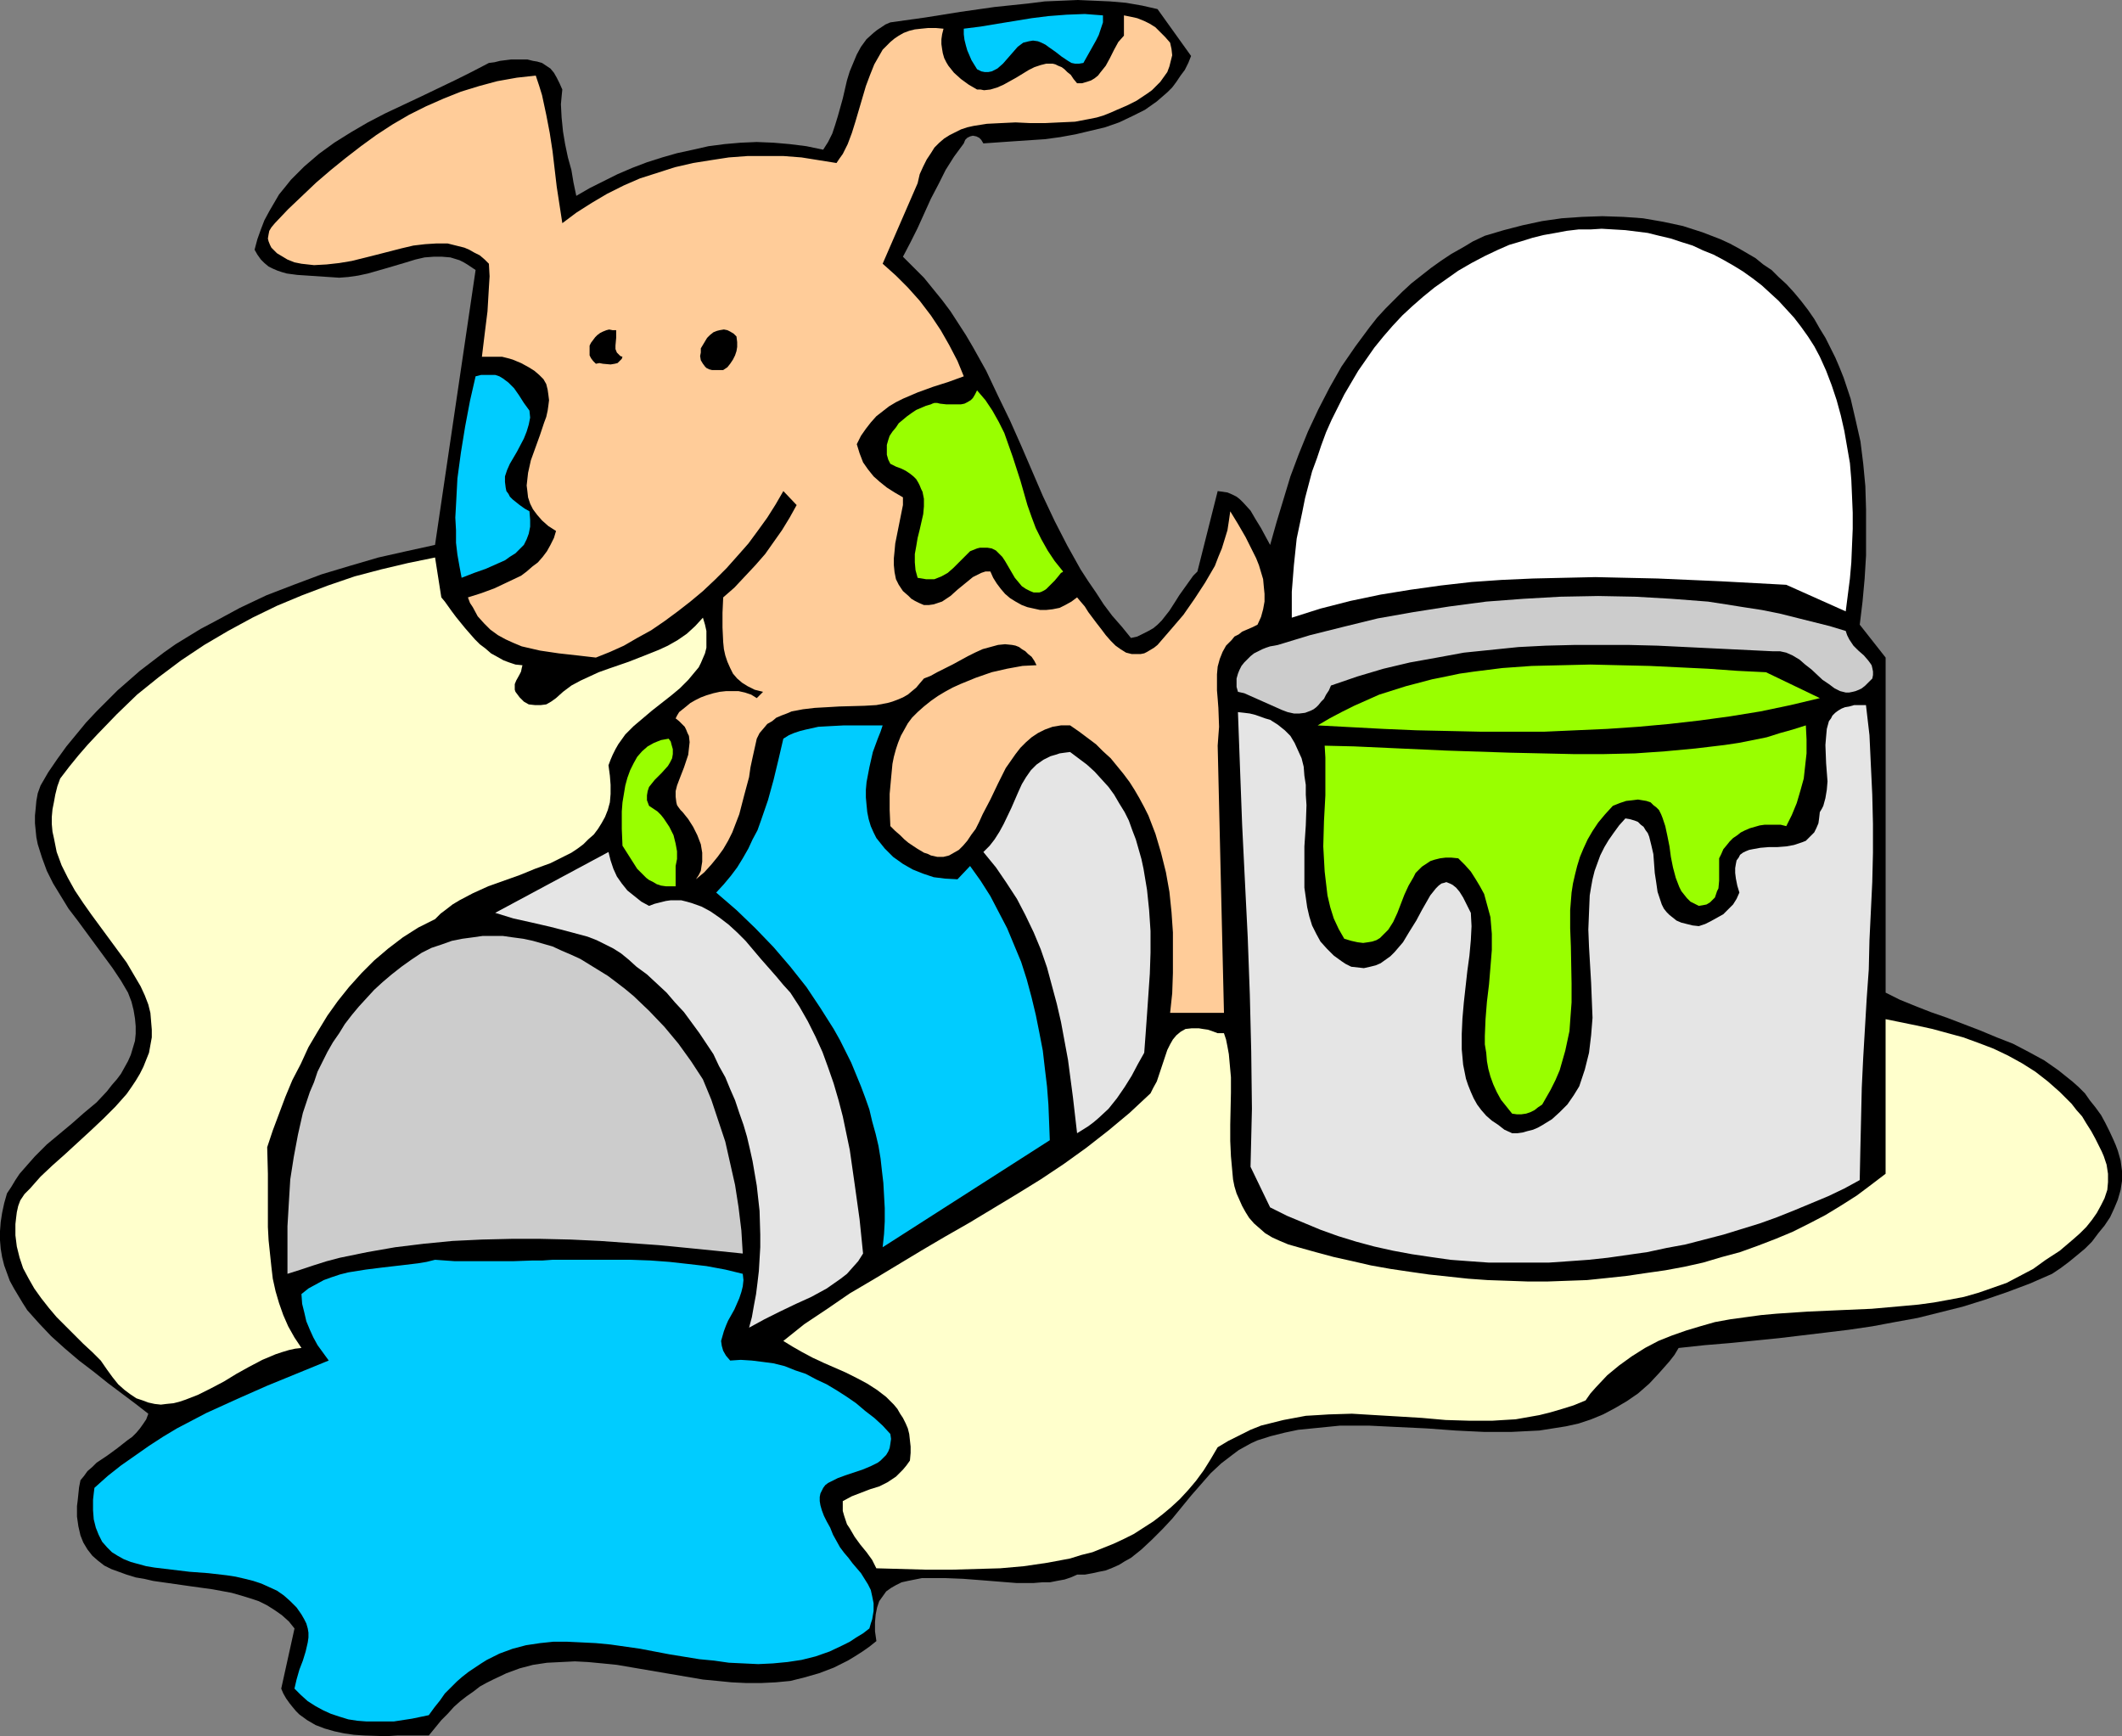
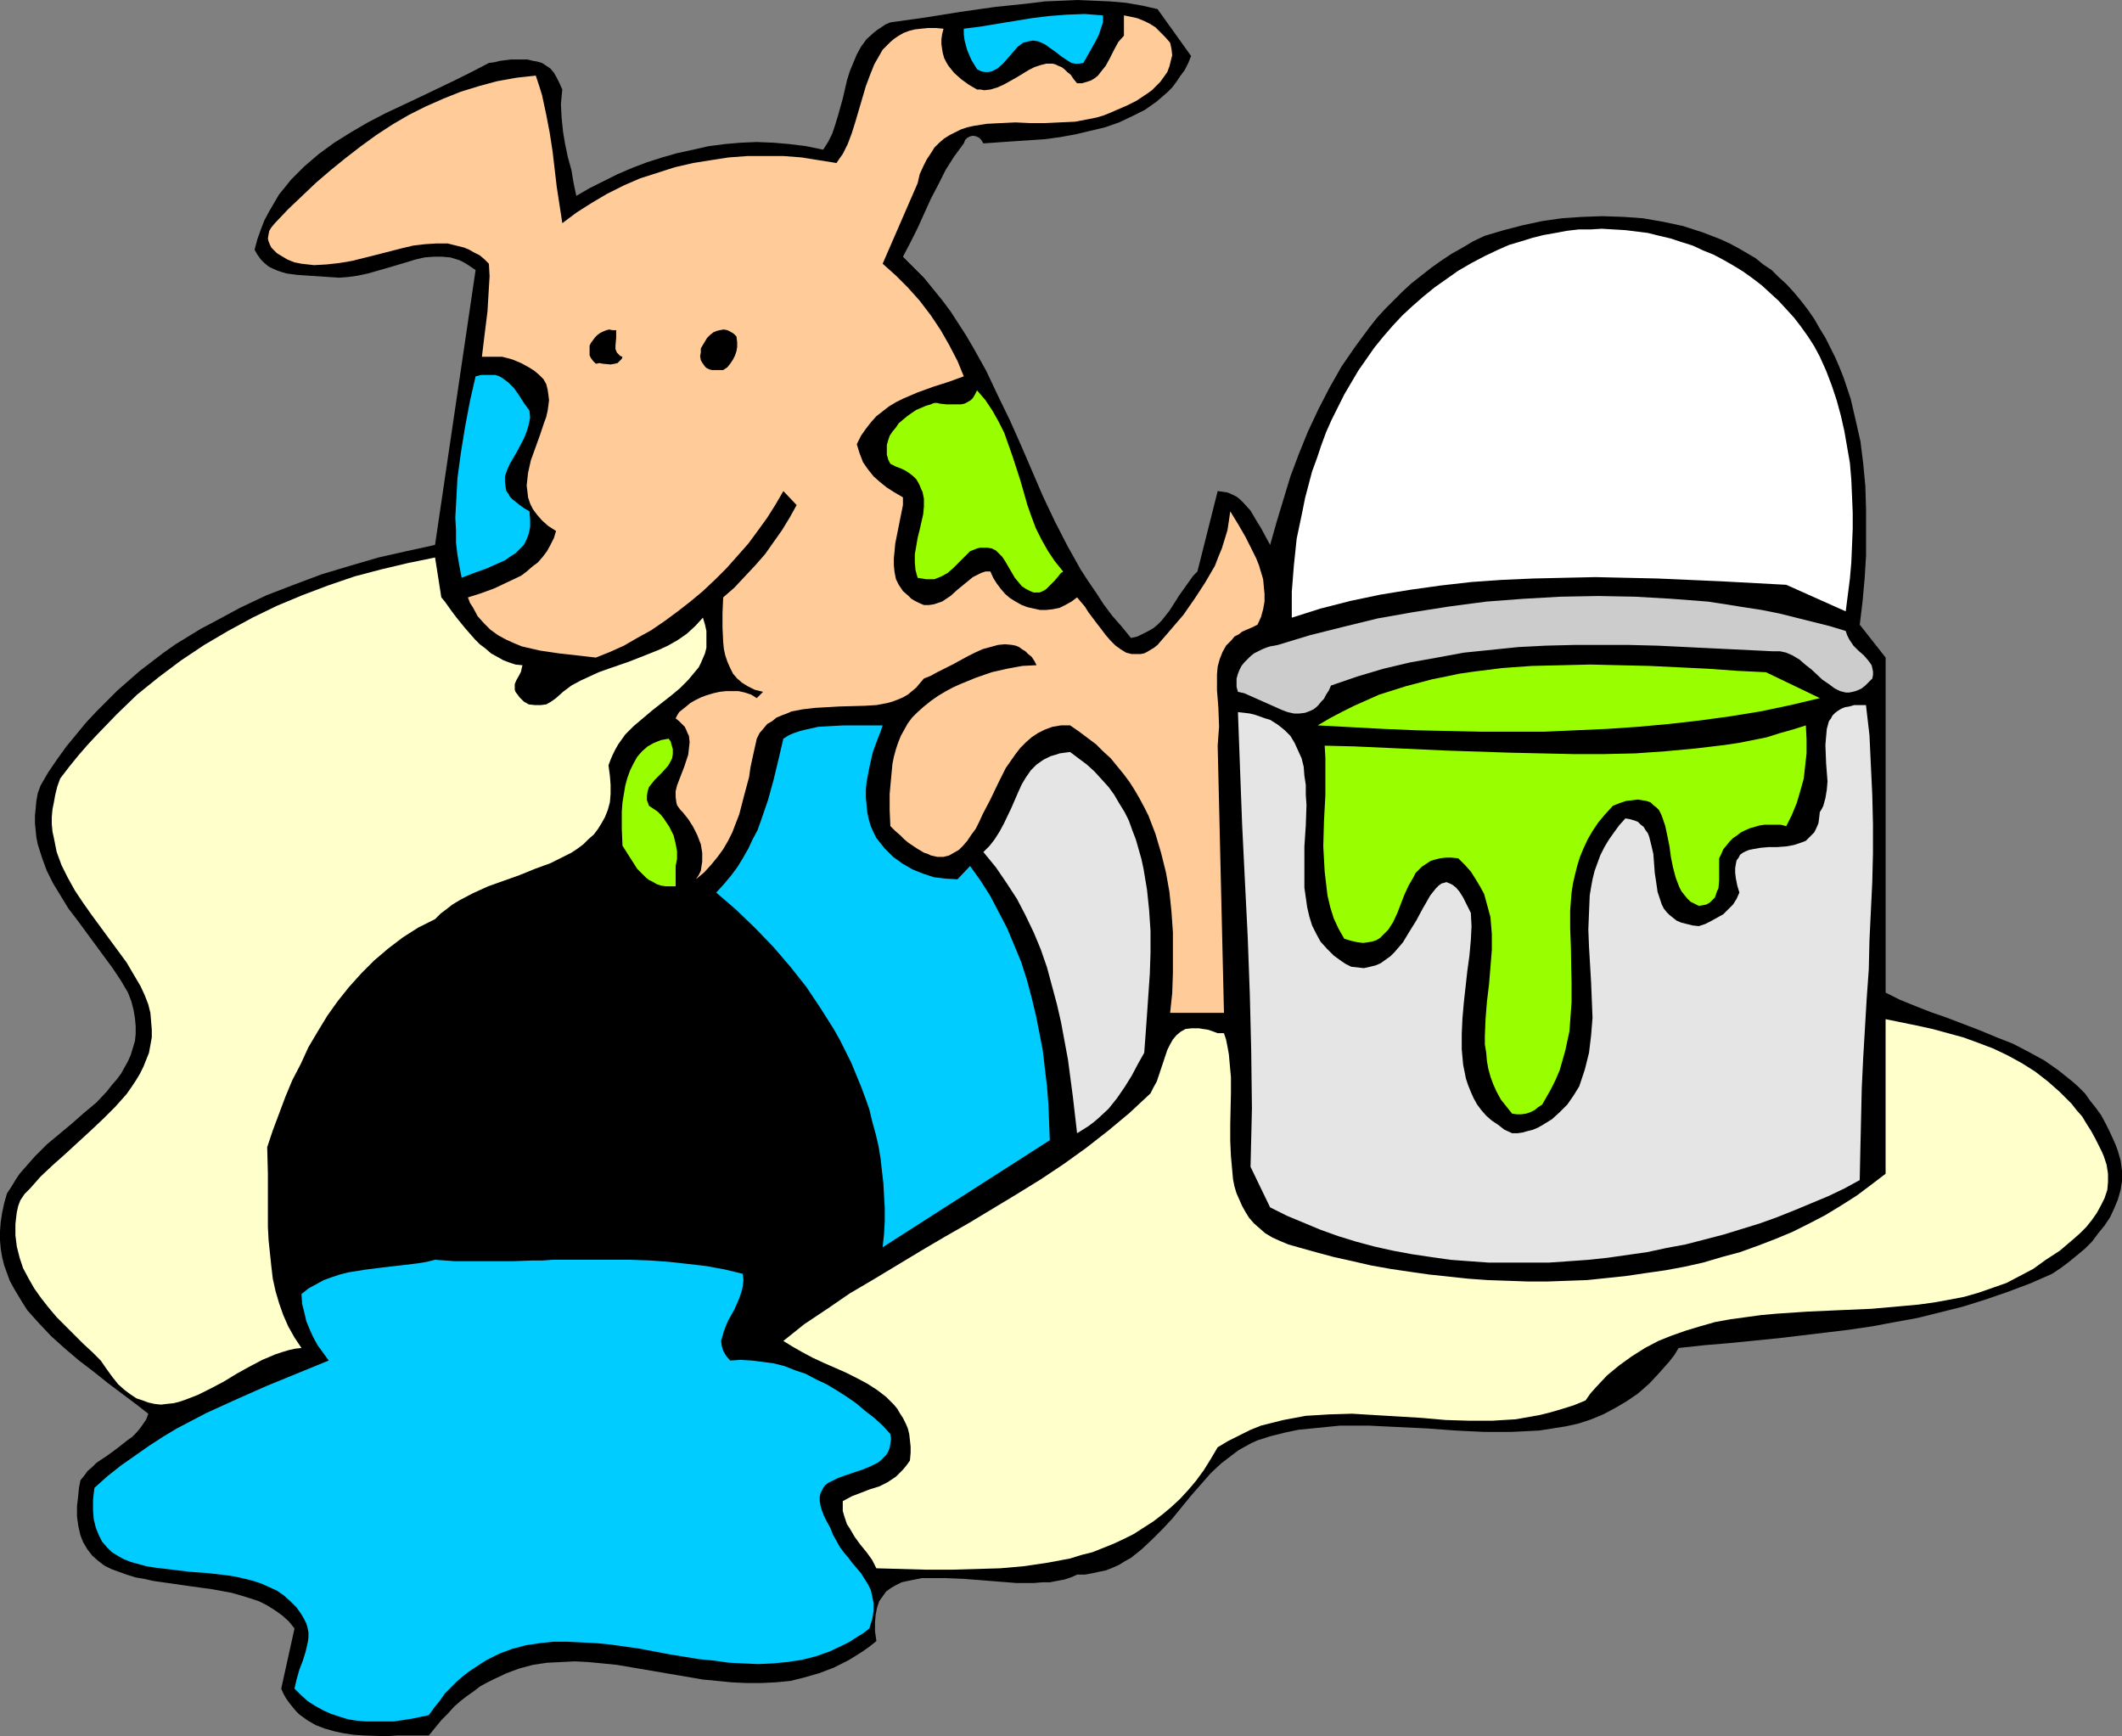
<svg xmlns="http://www.w3.org/2000/svg" xmlns:ns1="http://sodipodi.sourceforge.net/DTD/sodipodi-0.dtd" xmlns:ns2="http://www.inkscape.org/namespaces/inkscape" version="1.0" width="129.724mm" height="106.127mm" id="svg20" ns1:docname="Dog Spilling Paint.wmf">
  <rect width="100%" height="100%" fill="#808080" stroke="none" />
  <ns1:namedview id="namedview20" pagecolor="#ffffff" bordercolor="#000000" borderopacity="0.25" ns2:showpageshadow="2" ns2:pageopacity="0.0" ns2:pagecheckerboard="0" ns2:deskcolor="#d1d1d1" ns2:document-units="mm" />
  <defs id="defs1">
    <pattern id="WMFhbasepattern" patternUnits="userSpaceOnUse" width="6" height="6" x="0" y="0" />
  </defs>
  <path style="fill:#000000;fill-opacity:1;fill-rule:evenodd;stroke:none" d="m 275.204,12.929 -0.646,1.616 -0.808,1.616 -0.97,1.293 -0.97,1.454 -0.97,1.293 -1.131,1.131 -2.424,2.101 -2.747,1.939 -2.909,1.454 -3.07,1.454 -3.232,1.131 -3.394,0.808 -3.394,0.808 -3.555,0.646 -3.555,0.485 -7.272,0.485 -6.949,0.485 -0.485,-0.808 -0.485,-0.485 -0.646,-0.323 -0.808,-0.162 -0.646,0.162 -0.646,0.323 -0.485,0.485 -0.323,0.808 -2.262,3.071 -1.939,3.071 -1.616,3.232 -1.778,3.394 -3.07,6.787 -1.616,3.232 -1.778,3.394 2.424,2.424 2.424,2.424 2.101,2.586 2.101,2.586 1.939,2.586 1.778,2.747 1.778,2.747 1.616,2.747 3.07,5.495 2.747,5.818 2.747,5.656 2.586,5.818 5.01,11.636 2.747,5.818 2.909,5.656 3.07,5.495 1.778,2.747 1.778,2.586 1.778,2.747 1.939,2.586 2.262,2.586 2.101,2.586 1.454,-0.323 1.293,-0.646 1.293,-0.646 1.131,-0.646 0.97,-0.808 0.97,-0.97 1.778,-2.263 1.454,-2.263 0.808,-1.293 0.808,-1.131 1.616,-2.263 0.808,-1.131 0.97,-0.97 4.686,-18.585 1.131,0.162 1.131,0.162 1.131,0.485 0.97,0.485 0.808,0.646 0.808,0.808 1.616,1.778 1.131,1.939 1.293,2.101 1.131,2.101 0.97,1.778 1.454,-5.171 1.616,-5.333 1.616,-5.333 1.939,-5.171 2.101,-5.171 2.424,-5.171 2.586,-5.01 2.747,-4.848 3.232,-4.687 3.232,-4.363 1.778,-2.263 1.939,-2.101 1.939,-1.939 1.939,-1.939 2.101,-1.939 2.262,-1.778 2.262,-1.778 2.262,-1.616 2.424,-1.616 2.586,-1.454 2.424,-1.454 2.747,-1.293 4.363,-1.293 4.363,-1.131 4.525,-0.97 4.525,-0.646 4.686,-0.323 4.686,-0.162 4.848,0.162 4.525,0.323 4.686,0.808 4.525,0.97 4.525,1.454 2.101,0.808 2.101,0.808 2.101,0.97 2.101,1.131 1.939,1.131 1.939,1.131 1.778,1.454 1.939,1.293 1.616,1.616 1.778,1.616 1.778,1.939 1.616,1.939 1.616,2.101 1.454,2.101 1.293,2.263 1.293,2.101 1.131,2.263 1.131,2.262 0.97,2.263 0.97,2.424 1.616,4.848 1.131,4.848 1.131,5.01 0.646,5.171 0.485,5.171 0.162,5.333 v 5.333 5.333 l -0.323,5.333 -0.485,5.333 -0.646,5.333 5.979,7.596 v 77.41 l 3.232,1.616 3.555,1.454 3.717,1.454 3.717,1.293 7.595,2.909 3.878,1.616 3.717,1.454 3.717,1.939 3.555,1.939 3.232,2.263 1.616,1.293 1.616,1.293 1.454,1.293 1.454,1.454 1.131,1.616 1.293,1.616 1.293,1.778 0.97,1.778 0.97,1.939 0.97,2.101 0.485,1.131 0.485,1.293 0.646,2.263 0.323,2.424 v 2.263 l -0.323,2.101 -0.646,2.262 -0.808,1.939 -0.97,2.101 -1.293,1.939 -1.454,1.778 -1.454,1.939 -1.616,1.616 -1.939,1.616 -1.778,1.454 -1.939,1.454 -1.939,1.293 -5.171,2.263 -5.171,1.939 -5.171,1.778 -5.171,1.616 -5.171,1.293 -5.171,1.293 -5.333,0.97 -5.171,0.97 -5.494,0.808 -5.333,0.646 -10.827,1.293 -11.312,1.131 -5.818,0.485 -5.979,0.646 -0.97,1.616 -1.131,1.454 -2.424,2.747 -2.262,2.424 -2.586,2.263 -2.586,1.778 -2.747,1.616 -2.747,1.454 -2.747,1.131 -2.909,0.97 -2.909,0.646 -3.07,0.485 -3.07,0.485 -3.232,0.162 -3.232,0.162 h -6.302 l -3.394,-0.162 -3.232,-0.162 -6.626,-0.485 -6.787,-0.323 -6.626,-0.323 h -3.232 -3.394 l -3.232,0.323 -3.232,0.323 -3.232,0.323 -3.07,0.646 -3.232,0.808 -3.07,0.97 -1.454,0.646 -1.454,0.808 -1.454,0.808 -1.293,0.97 -2.747,2.101 -2.424,2.262 -2.262,2.586 -2.262,2.586 -4.363,5.333 -2.262,2.424 -2.424,2.424 -2.424,2.263 -2.424,1.939 -1.454,0.808 -1.293,0.808 -1.454,0.646 -1.616,0.646 -1.616,0.323 -1.454,0.323 -1.778,0.323 h -1.778 l -1.454,0.646 -1.454,0.485 -1.778,0.323 -1.616,0.323 h -1.778 l -1.939,0.162 h -4.04 l -4.04,-0.323 -4.04,-0.323 -4.202,-0.323 -4.04,-0.162 h -3.717 -1.778 l -1.616,0.323 -1.616,0.323 -1.454,0.323 -1.293,0.646 -1.131,0.646 -1.131,0.808 -0.808,1.131 -0.808,1.131 -0.485,1.454 -0.323,1.616 -0.162,1.778 v 2.101 l 0.323,2.263 -1.616,1.293 -1.616,1.131 -1.778,1.131 -1.616,0.97 -3.232,1.616 -3.394,1.293 -3.394,0.97 -3.232,0.808 -3.394,0.323 -3.394,0.162 h -3.394 l -3.394,-0.162 -3.232,-0.323 -3.394,-0.323 -6.626,-1.131 -6.626,-1.131 -6.626,-1.131 -3.232,-0.323 -3.394,-0.323 -3.07,-0.162 -3.232,0.162 -3.232,0.162 -3.232,0.485 -3.07,0.808 -3.07,1.131 -3.07,1.454 -1.616,0.808 -1.454,0.808 -1.454,1.131 -1.616,1.131 -1.454,1.131 -1.454,1.293 -1.454,1.616 -1.454,1.454 -1.454,1.778 -1.454,1.778 h -4.848 -2.424 l -2.586,0.162 -5.01,-0.162 -2.424,-0.162 -2.262,-0.323 -2.262,-0.485 -2.262,-0.646 -2.101,-0.808 -1.939,-1.131 -1.778,-1.293 -0.808,-0.808 -0.808,-0.97 -0.646,-0.808 -0.808,-1.131 -0.646,-1.131 -0.485,-1.131 3.07,-13.898 -1.293,-1.616 -1.616,-1.454 -1.616,-1.131 -1.778,-1.131 -1.939,-0.97 -1.939,-0.646 -2.101,-0.646 -2.262,-0.646 -4.363,-0.808 -4.686,-0.646 -4.525,-0.646 -4.525,-0.646 -2.101,-0.485 -1.939,-0.323 -2.101,-0.646 -1.778,-0.646 -1.778,-0.646 -1.616,-0.808 -1.454,-1.131 -1.293,-1.131 -1.131,-1.454 -0.97,-1.616 -0.646,-1.616 -0.485,-2.101 -0.323,-2.263 v -2.424 l 0.162,-1.293 0.323,-3.071 0.323,-1.616 0.808,-0.97 0.808,-1.131 1.131,-0.97 0.97,-0.97 2.424,-1.616 2.424,-1.778 2.262,-1.778 1.131,-0.808 0.97,-0.97 0.808,-0.97 0.808,-1.131 0.646,-0.97 0.485,-1.293 -2.909,-2.263 -3.232,-2.424 -3.232,-2.424 -3.232,-2.586 -3.394,-2.586 -3.232,-2.747 -3.232,-2.909 L 9.05,305.761 6.302,302.69 5.171,300.912 4.202,299.296 3.232,297.68 2.262,295.903 1.616,294.125 0.97,292.347 0.485,290.408 0.162,288.469 0,286.529 v -2.101 l 0.162,-2.101 0.323,-2.101 0.485,-2.263 0.646,-2.263 0.97,-1.454 0.97,-1.616 0.97,-1.454 1.131,-1.293 2.424,-2.747 2.747,-2.747 5.818,-4.848 2.747,-2.424 2.909,-2.424 2.424,-2.586 1.131,-1.454 1.131,-1.293 0.97,-1.293 0.808,-1.454 0.808,-1.454 0.646,-1.454 0.485,-1.616 0.485,-1.616 0.162,-1.616 v -1.778 l -0.162,-1.778 -0.323,-1.939 -0.485,-1.939 -0.808,-2.101 -1.616,-2.747 -1.939,-2.909 -4.04,-5.495 -4.04,-5.495 -2.101,-2.747 -1.778,-2.909 -1.778,-2.909 -1.454,-2.909 -1.131,-3.071 -0.97,-3.071 -0.323,-1.616 -0.162,-1.616 -0.162,-1.616 v -1.778 l 0.162,-1.616 0.162,-1.778 0.323,-1.778 0.646,-1.778 1.778,-3.071 2.101,-3.071 2.101,-2.909 2.262,-2.747 2.262,-2.747 2.424,-2.586 2.424,-2.424 2.424,-2.424 2.586,-2.263 2.586,-2.263 2.747,-2.101 2.747,-2.101 2.747,-1.939 2.909,-1.778 2.909,-1.778 3.07,-1.616 5.979,-3.232 6.141,-2.909 6.302,-2.424 6.464,-2.424 6.464,-1.939 6.626,-1.939 6.464,-1.454 6.626,-1.454 9.373,-63.512 -0.97,-0.646 -0.97,-0.646 -0.808,-0.485 -0.97,-0.485 -2.101,-0.646 -1.939,-0.162 h -1.939 l -2.101,0.162 -2.101,0.485 -2.101,0.646 -4.363,1.293 -4.525,1.293 -2.262,0.485 -2.262,0.323 -2.101,0.162 -2.424,-0.162 -2.424,-0.162 -4.848,-0.323 -2.424,-0.323 -1.131,-0.323 -0.97,-0.323 -1.131,-0.485 -0.97,-0.485 -0.97,-0.808 -0.808,-0.808 -0.808,-1.131 -0.646,-1.131 0.646,-2.424 0.808,-2.263 0.808,-2.101 1.131,-2.101 1.131,-1.939 1.131,-1.939 1.454,-1.778 1.293,-1.616 1.616,-1.616 1.454,-1.454 3.394,-2.909 3.555,-2.586 3.878,-2.424 3.878,-2.263 4.04,-2.101 8.242,-3.879 4.04,-1.939 4.04,-1.939 3.878,-1.939 3.717,-1.939 1.293,-0.162 1.293,-0.323 2.586,-0.323 h 2.586 1.131 l 1.293,0.323 0.97,0.162 1.131,0.323 0.97,0.646 0.97,0.646 0.808,0.97 0.646,1.131 0.646,1.293 0.646,1.454 -0.162,1.616 -0.162,1.778 0.162,3.071 0.323,3.232 0.485,2.909 0.646,3.071 0.808,2.909 0.485,2.909 0.646,3.071 3.07,-1.778 3.232,-1.616 3.232,-1.616 3.394,-1.454 3.394,-1.293 3.555,-1.131 3.394,-0.97 3.717,-0.808 3.555,-0.808 3.717,-0.485 3.717,-0.323 3.717,-0.162 3.878,0.162 3.717,0.323 3.878,0.485 3.878,0.808 1.131,-1.778 0.97,-1.939 0.646,-1.939 0.646,-2.101 1.131,-4.04 0.97,-4.202 0.646,-2.101 0.808,-1.939 0.808,-1.939 0.97,-1.778 1.293,-1.778 1.616,-1.454 0.808,-0.646 0.97,-0.646 0.97,-0.646 1.131,-0.485 8.08,-1.131 8.08,-1.293 7.918,-1.131 7.757,-0.808 3.878,-0.485 3.878,-0.162 L 249.025,0 l 3.717,0.162 3.717,0.162 3.717,0.323 3.717,0.646 3.555,0.808 z" id="path1" />
  <path style="fill:#00ccff;fill-opacity:1;fill-rule:evenodd;stroke:none" d="m 254.843,3.555 v 1.616 l -0.485,1.454 -0.485,1.454 -0.646,1.293 -1.454,2.586 -1.454,2.586 -0.97,0.162 h -0.97 l -0.808,-0.162 -0.808,-0.485 -1.454,-0.97 -1.454,-1.131 -1.616,-1.131 -0.646,-0.485 -0.97,-0.485 -0.808,-0.323 -1.131,-0.162 -0.97,0.162 -1.293,0.323 -1.293,0.97 -1.131,1.293 -1.131,1.293 -1.131,1.293 -1.293,1.131 -0.646,0.323 -0.646,0.323 -0.808,0.162 h -0.808 l -0.808,-0.162 -0.97,-0.485 -1.293,-2.101 -0.97,-2.263 -0.323,-1.131 -0.323,-1.293 -0.162,-1.293 V 6.626 l 3.878,-0.485 3.878,-0.646 7.918,-1.293 3.878,-0.485 4.202,-0.323 4.202,-0.162 2.101,0.162 z" id="path2" />
  <path style="fill:#ffcc99;fill-opacity:1;fill-rule:evenodd;stroke:none" d="m 270.356,9.858 0.323,1.454 0.162,1.454 -0.323,1.293 -0.323,1.293 -0.485,1.293 -0.808,1.131 -0.808,1.131 -0.97,0.97 -0.97,0.97 -1.131,0.808 -2.424,1.616 -2.262,1.131 -1.131,0.485 -1.131,0.485 -1.454,0.646 -1.616,0.646 -1.616,0.485 -1.616,0.323 -3.394,0.646 -3.555,0.162 -3.394,0.162 h -3.394 l -3.394,-0.162 -3.394,0.162 -3.232,0.162 -3.07,0.485 -1.454,0.323 -1.454,0.485 -1.293,0.646 -1.293,0.646 -1.293,0.808 -1.131,0.97 -1.131,1.131 -0.808,1.293 -0.97,1.454 -0.808,1.616 -0.808,1.778 -0.485,2.101 -8.08,18.585 3.07,2.747 2.747,2.747 2.747,3.071 2.586,3.394 2.262,3.394 1.939,3.394 1.939,3.717 1.454,3.555 -3.555,1.293 -3.555,1.131 -3.555,1.293 -3.394,1.454 -1.616,0.808 -1.616,0.97 -1.454,1.131 -1.454,1.131 -1.293,1.454 -1.131,1.454 -1.131,1.616 -0.97,1.939 0.646,2.101 0.808,2.101 1.131,1.616 1.293,1.616 1.454,1.293 1.616,1.293 1.778,1.131 1.939,1.131 v 1.778 l -0.323,1.616 -1.454,7.272 -0.162,1.778 -0.162,1.616 v 1.616 l 0.162,1.616 0.323,1.616 0.646,1.293 0.97,1.454 1.293,1.131 0.646,0.646 0.808,0.485 0.97,0.485 1.131,0.485 h 1.131 l 1.131,-0.162 0.97,-0.323 0.97,-0.323 0.97,-0.646 0.97,-0.646 1.616,-1.454 1.778,-1.454 1.778,-1.454 0.97,-0.485 0.97,-0.485 0.97,-0.323 h 1.131 l 0.646,1.454 0.808,1.293 0.97,1.293 0.97,1.131 1.131,0.97 1.293,0.808 1.454,0.808 1.293,0.485 1.454,0.323 1.454,0.323 h 1.454 l 1.454,-0.162 1.616,-0.323 1.293,-0.646 1.454,-0.808 1.293,-0.97 0.808,0.97 0.97,1.131 0.808,1.293 1.939,2.586 1.131,1.454 0.97,1.293 1.131,1.293 1.131,1.131 1.131,0.808 1.293,0.808 1.293,0.323 h 1.293 0.808 l 0.808,-0.162 0.646,-0.323 0.808,-0.485 0.808,-0.485 0.808,-0.646 3.07,-3.555 2.909,-3.394 2.586,-3.717 2.424,-3.717 1.131,-1.939 1.131,-1.939 0.808,-2.101 0.808,-1.939 0.646,-2.101 0.646,-2.101 0.323,-2.101 0.323,-2.263 1.778,2.909 1.778,3.071 1.616,3.232 0.808,1.616 0.646,1.616 0.485,1.616 0.485,1.616 0.162,1.778 0.162,1.616 v 1.778 l -0.323,1.778 -0.485,1.778 -0.808,1.778 -1.293,0.646 -1.131,0.485 -1.131,0.485 -0.808,0.646 -0.97,0.485 -0.646,0.808 -0.646,0.646 -0.646,0.646 -0.808,1.454 -0.646,1.616 -0.485,1.778 -0.162,1.778 v 1.778 1.939 l 0.162,1.939 0.162,2.101 0.162,4.363 -0.162,2.101 -0.162,2.263 1.454,61.734 h -12.443 l 0.485,-4.525 0.162,-4.687 v -4.687 -4.687 l -0.323,-4.687 -0.485,-4.687 -0.808,-4.525 -1.131,-4.525 -1.293,-4.363 -0.808,-2.101 -0.808,-2.101 -0.97,-1.939 -1.131,-2.101 -1.131,-1.939 -1.131,-1.778 -1.454,-1.939 -1.454,-1.778 -1.454,-1.778 -1.778,-1.616 -1.616,-1.616 -1.939,-1.454 -1.939,-1.454 -2.101,-1.454 h -2.101 l -1.939,0.323 -1.778,0.646 -1.616,0.808 -1.454,0.97 -1.293,1.131 -1.293,1.293 -1.131,1.454 -1.131,1.616 -1.131,1.616 -1.778,3.555 -1.778,3.717 -1.778,3.394 -0.808,1.778 -0.808,1.616 -0.97,1.293 -0.97,1.454 -0.97,1.131 -0.97,0.97 -1.131,0.646 -1.131,0.646 -1.293,0.323 h -1.454 l -1.454,-0.323 -0.646,-0.323 -0.97,-0.323 -0.808,-0.485 -0.808,-0.485 -0.97,-0.646 -0.97,-0.646 -0.97,-0.808 -0.97,-0.97 -1.131,-0.97 -1.131,-1.131 -0.162,-3.717 v -3.717 l 0.323,-3.555 0.323,-3.394 0.323,-1.616 0.485,-1.778 0.485,-1.454 0.646,-1.616 0.808,-1.454 0.808,-1.454 0.97,-1.293 1.293,-1.293 1.454,-1.293 1.616,-1.293 1.616,-1.131 1.616,-0.97 1.778,-0.97 1.778,-0.808 3.555,-1.454 3.717,-1.293 3.555,-0.808 3.555,-0.646 3.232,-0.162 -0.485,-0.97 -0.646,-0.97 -0.808,-0.646 -0.646,-0.646 -0.808,-0.485 -0.646,-0.485 -0.808,-0.323 -0.808,-0.162 -1.616,-0.162 -1.616,0.162 -1.778,0.485 -1.778,0.485 -1.778,0.808 -1.616,0.808 -3.555,1.939 -3.555,1.778 -1.454,0.808 -1.616,0.646 -0.97,1.131 -0.808,0.97 -0.97,0.808 -0.97,0.808 -1.131,0.646 -1.131,0.485 -1.293,0.485 -1.131,0.323 -2.586,0.485 -2.747,0.162 -5.818,0.162 -2.747,0.162 -2.909,0.162 -2.747,0.323 -2.586,0.485 -1.131,0.485 -1.293,0.485 -1.131,0.485 -0.97,0.808 -1.131,0.646 -0.808,0.97 -0.97,1.131 -0.646,1.293 -0.97,4.363 -0.485,2.263 -0.323,2.262 -1.131,4.202 -1.131,4.363 -0.808,2.101 -0.808,2.101 -0.97,1.939 -1.131,1.939 -1.293,1.778 -1.454,1.778 -1.616,1.778 -1.939,1.616 0.646,-0.97 0.485,-0.97 0.162,-1.131 0.162,-0.97 v -0.97 -1.131 l -0.323,-1.939 -0.808,-2.101 -0.97,-1.939 -1.131,-1.778 -1.293,-1.616 -0.485,-0.485 -0.485,-0.646 -0.323,-0.485 -0.162,-0.646 -0.162,-1.293 v -1.293 l 0.323,-1.293 0.485,-1.293 1.131,-2.909 0.485,-1.454 0.485,-1.454 0.162,-1.454 0.162,-1.454 -0.162,-1.454 -0.323,-0.646 -0.323,-0.808 -0.323,-0.646 -0.646,-0.646 -0.646,-0.646 -0.808,-0.646 0.323,-0.646 0.485,-0.808 0.808,-0.646 0.808,-0.646 0.97,-0.808 1.131,-0.646 1.293,-0.646 1.293,-0.485 1.616,-0.485 1.454,-0.323 1.454,-0.162 h 1.454 1.454 l 1.454,0.323 1.454,0.485 1.293,0.808 1.454,-1.454 -1.939,-0.485 -1.616,-0.808 -1.293,-0.808 -1.131,-0.97 -0.97,-1.131 -0.646,-1.293 -0.646,-1.454 -0.485,-1.454 -0.323,-1.454 -0.162,-1.616 -0.162,-3.394 v -3.394 l 0.162,-3.555 2.586,-2.263 2.424,-2.586 2.424,-2.586 2.262,-2.586 1.939,-2.747 1.939,-2.747 1.778,-2.909 1.616,-2.909 -3.07,-3.232 -1.778,3.071 -1.939,3.071 -2.101,2.909 -2.262,3.071 -2.424,2.747 -2.586,2.909 -2.586,2.586 -2.909,2.747 -2.909,2.424 -2.909,2.263 -3.07,2.263 -3.07,2.101 -3.232,1.778 -3.07,1.778 -3.232,1.454 -3.232,1.293 -4.202,-0.485 -4.363,-0.485 -4.363,-0.646 -2.101,-0.485 -2.101,-0.485 -1.939,-0.808 -1.778,-0.808 -1.778,-0.97 -1.778,-1.293 -1.454,-1.454 -1.454,-1.616 -1.131,-2.101 -0.646,-0.97 -0.485,-1.293 3.07,-0.97 3.07,-1.131 3.07,-1.454 3.07,-1.454 1.293,-0.97 1.293,-1.131 1.293,-0.97 1.131,-1.293 0.97,-1.293 0.808,-1.454 0.808,-1.616 0.485,-1.616 -1.778,-1.131 -1.454,-1.293 -1.131,-1.293 -0.97,-1.293 -0.646,-1.293 -0.485,-1.454 -0.162,-1.454 -0.162,-1.293 0.162,-1.454 0.162,-1.454 0.646,-2.909 2.101,-5.818 0.97,-2.909 0.485,-1.293 0.323,-1.454 0.162,-1.131 0.162,-1.293 -0.162,-1.293 -0.162,-1.131 -0.323,-1.293 -0.646,-1.131 -0.97,-0.97 -1.131,-0.97 -1.293,-0.808 -1.778,-0.97 -1.939,-0.808 -1.131,-0.323 -1.293,-0.323 h -4.686 l 0.646,-5.333 0.646,-5.171 0.323,-5.495 0.162,-2.586 -0.162,-2.909 -0.97,-0.97 -1.131,-0.97 -1.293,-0.646 -1.131,-0.646 -1.131,-0.485 -1.293,-0.323 -1.293,-0.323 -1.293,-0.323 h -2.586 l -2.586,0.162 -2.747,0.323 -2.747,0.646 -5.656,1.454 -5.818,1.454 -2.909,0.485 -2.909,0.323 -2.909,0.162 -2.909,-0.323 -1.616,-0.323 -1.616,-0.646 -1.616,-0.97 -0.808,-0.485 -0.646,-0.646 -0.646,-0.646 -0.323,-0.646 -0.323,-0.808 -0.162,-0.646 0.162,-0.97 0.162,-0.808 0.485,-0.808 0.808,-0.97 3.07,-3.232 3.232,-3.071 3.232,-3.071 3.394,-2.909 3.394,-2.747 3.555,-2.747 3.555,-2.586 3.717,-2.424 3.878,-2.263 3.878,-1.939 4.04,-1.778 4.04,-1.616 4.202,-1.293 4.202,-1.131 4.525,-0.808 4.363,-0.485 0.808,2.424 0.646,2.101 0.97,4.525 0.808,4.202 0.646,4.202 0.97,8.242 0.646,4.202 0.646,4.202 3.232,-2.424 3.555,-2.263 3.555,-2.101 3.878,-1.939 3.717,-1.616 4.04,-1.293 4.04,-1.293 4.202,-0.97 4.04,-0.646 4.202,-0.646 4.363,-0.323 h 4.04 4.202 l 4.202,0.323 4.04,0.646 4.04,0.646 0.646,-0.97 0.808,-1.131 1.131,-2.263 0.97,-2.586 0.808,-2.586 1.616,-5.495 0.808,-2.747 0.97,-2.586 0.97,-2.424 1.293,-2.263 0.646,-1.131 0.808,-0.808 0.97,-0.97 0.97,-0.808 0.97,-0.646 1.131,-0.646 1.293,-0.485 1.293,-0.323 1.454,-0.162 1.616,-0.162 h 1.778 l 1.778,0.162 -0.323,1.293 -0.162,1.131 V 10.181 l 0.162,1.131 0.162,0.97 0.323,1.131 0.485,0.97 0.485,0.808 1.293,1.616 1.616,1.454 1.778,1.293 1.939,1.131 h 0.808 l 0.808,0.162 1.454,-0.162 1.616,-0.485 1.454,-0.646 2.909,-1.616 2.909,-1.778 1.293,-0.646 1.454,-0.485 1.293,-0.323 h 1.454 l 0.646,0.162 0.646,0.323 0.808,0.323 0.646,0.485 0.646,0.646 0.808,0.646 0.646,0.97 0.808,0.97 h 1.131 l 1.131,-0.323 0.97,-0.323 0.808,-0.485 0.808,-0.646 0.485,-0.646 1.293,-1.616 0.97,-1.778 0.97,-1.939 0.97,-1.778 1.293,-1.454 V 3.555 l 1.616,0.323 1.454,0.323 1.616,0.646 1.293,0.646 1.293,0.808 1.131,1.131 1.131,1.131 z" id="path3" />
  <path style="fill:#ffffff;fill-opacity:1;fill-rule:evenodd;stroke:none" d="m 420.483,82.42 1.454,3.232 1.293,3.394 1.131,3.394 0.97,3.555 0.808,3.555 0.646,3.717 0.646,3.717 0.323,3.879 0.162,3.717 0.162,3.879 v 3.717 l -0.162,3.879 -0.162,3.879 -0.323,3.717 -0.97,7.596 -13.736,-6.141 -15.029,-0.808 -14.706,-0.646 -7.272,-0.162 -7.11,-0.162 -7.272,0.162 -7.11,0.162 -7.272,0.323 -6.949,0.485 -7.11,0.808 -6.949,0.97 -6.949,1.131 -6.949,1.454 -6.949,1.778 -6.626,2.101 v -5.979 l 0.485,-6.141 0.646,-6.141 1.293,-6.141 0.646,-3.232 0.808,-3.071 0.808,-3.071 1.131,-3.071 0.97,-2.909 1.131,-3.071 1.293,-2.909 1.454,-2.909 1.454,-2.909 1.616,-2.747 1.616,-2.747 3.717,-5.333 2.101,-2.586 2.101,-2.424 2.262,-2.424 2.262,-2.101 2.586,-2.263 2.586,-2.101 2.747,-1.939 2.747,-1.939 3.07,-1.778 3.07,-1.616 3.07,-1.454 2.586,-1.131 2.747,-0.808 2.586,-0.808 2.586,-0.646 2.747,-0.485 2.586,-0.485 2.747,-0.323 h 2.747 l 2.586,-0.162 2.747,0.162 2.747,0.162 2.586,0.323 2.586,0.323 2.586,0.646 2.747,0.646 2.424,0.808 2.586,0.808 2.424,1.131 2.424,0.97 2.424,1.293 2.262,1.293 2.101,1.293 2.262,1.616 2.101,1.616 1.939,1.778 1.939,1.778 1.778,1.939 1.778,1.939 1.616,2.101 1.616,2.262 1.454,2.263 z" id="path4" />
  <path style="fill:#000000;fill-opacity:1;fill-rule:evenodd;stroke:none" d="m 142.369,76.279 v 0.808 0.97 l -0.162,1.778 v 0.808 l 0.323,0.808 0.485,0.485 0.323,0.323 0.485,0.162 -0.162,0.485 -0.323,0.323 -0.323,0.323 -0.323,0.323 -0.646,0.162 -0.97,0.162 -1.778,-0.162 -0.808,-0.162 -0.808,0.162 -0.646,-0.646 -0.485,-0.646 -0.323,-0.646 v -0.646 -0.808 -0.808 l 0.323,-0.646 0.485,-0.646 0.485,-0.646 0.485,-0.485 0.646,-0.485 0.646,-0.323 0.808,-0.323 0.646,-0.162 0.808,0.162 z" id="path5" />
  <path style="fill:#000000;fill-opacity:1;fill-rule:evenodd;stroke:none" d="m 170.165,77.733 0.162,1.293 v 1.131 l -0.162,0.97 -0.323,0.97 -0.485,0.97 -0.646,0.97 -0.646,0.808 -0.97,0.646 h -1.454 -1.131 l -0.646,-0.162 -0.646,-0.323 -0.323,-0.323 -0.485,-0.646 -0.485,-0.808 -0.162,-0.97 0.162,-0.808 v -0.97 l 0.485,-0.808 0.485,-0.808 0.485,-0.808 0.646,-0.646 0.808,-0.646 0.808,-0.323 0.646,-0.162 0.97,-0.162 0.808,0.162 0.646,0.323 0.808,0.485 z" id="path6" />
  <path style="fill:#00ccff;fill-opacity:1;fill-rule:evenodd;stroke:none" d="m 122.331,94.863 0.162,1.616 -0.323,1.616 -0.485,1.616 -0.646,1.616 -1.616,3.071 -1.616,2.747 -0.646,1.454 -0.485,1.454 v 1.293 l 0.162,1.293 0.162,0.808 0.485,0.646 0.323,0.646 0.646,0.646 0.808,0.646 0.808,0.646 1.131,0.808 1.131,0.646 0.162,1.939 v 1.616 l -0.323,1.616 -0.485,1.293 -0.646,1.293 -0.97,0.97 -0.97,0.97 -1.293,0.808 -1.131,0.808 -1.454,0.646 -2.909,1.293 -2.747,0.97 -2.909,1.131 -0.485,-2.586 -0.485,-2.747 -0.323,-2.747 v -2.909 l -0.162,-2.909 0.162,-2.909 0.162,-3.071 0.162,-3.071 0.808,-5.979 0.97,-5.979 1.131,-5.979 1.293,-5.656 1.293,-0.323 h 1.131 1.131 0.97 l 0.97,0.323 0.808,0.485 0.646,0.485 0.646,0.485 1.293,1.293 1.131,1.616 1.131,1.778 z" id="path7" />
  <path style="fill:#99ff00;fill-opacity:1;fill-rule:evenodd;stroke:none" d="m 245.632,132.033 -0.162,0.162 -0.323,0.162 -0.646,0.808 -0.808,0.97 -0.97,0.97 -0.97,0.97 -0.485,0.323 -0.646,0.323 -0.485,0.162 h -0.646 -0.646 l -0.808,-0.323 -0.97,-0.485 -0.97,-0.646 -0.808,-0.97 -0.808,-0.97 -1.131,-1.939 -1.131,-1.939 -0.646,-0.97 -0.808,-0.808 -0.646,-0.646 -0.97,-0.485 -0.97,-0.162 h -1.131 -0.646 l -0.646,0.162 -0.808,0.323 -0.808,0.323 -2.586,2.586 -1.293,1.293 -1.293,1.131 -1.454,0.808 -0.808,0.323 -0.808,0.323 h -0.97 -0.97 l -0.97,-0.162 -0.97,-0.162 -0.485,-1.778 -0.162,-1.778 v -1.939 l 0.323,-1.778 0.323,-1.939 0.485,-1.939 0.808,-3.555 0.162,-1.778 v -1.778 l -0.323,-1.616 -0.323,-0.646 -0.323,-0.808 -0.323,-0.646 -0.485,-0.808 -0.646,-0.646 -0.808,-0.646 -0.97,-0.646 -0.97,-0.485 -1.293,-0.485 -1.293,-0.646 -0.485,-0.97 -0.323,-1.131 v -1.131 -1.131 l 0.323,-1.131 0.323,-0.97 0.646,-0.97 0.808,-0.97 0.646,-0.97 1.939,-1.616 1.131,-0.808 0.97,-0.646 1.131,-0.485 1.131,-0.485 1.131,-0.323 0.323,-0.162 0.485,-0.162 h 0.646 l 0.646,0.162 1.454,0.162 h 1.616 1.778 l 0.808,-0.162 0.646,-0.323 0.808,-0.485 0.485,-0.485 0.485,-0.808 0.485,-0.97 1.939,2.263 1.616,2.424 1.454,2.586 1.293,2.586 0.97,2.747 0.97,2.747 1.778,5.495 1.616,5.656 0.97,2.747 0.97,2.586 1.293,2.586 1.454,2.586 1.616,2.424 z" id="path8" />
  <path style="fill:#ffffcc;fill-opacity:1;fill-rule:evenodd;stroke:none" d="m 101.969,138.012 0.808,0.97 0.808,1.131 0.808,1.131 0.97,1.293 2.101,2.586 2.262,2.586 1.131,1.131 1.293,0.97 1.293,1.131 1.454,0.808 1.454,0.808 1.293,0.485 1.454,0.485 1.616,0.162 -0.162,0.646 -0.162,0.808 -0.323,0.646 -0.808,1.454 -0.323,0.808 v 0.808 0.485 l 0.162,0.485 0.485,0.646 0.485,0.646 0.485,0.485 0.485,0.485 1.131,0.646 1.454,0.162 h 1.293 l 1.293,-0.162 1.131,-0.646 1.131,-0.808 1.616,-1.454 1.939,-1.454 2.101,-1.131 2.101,-0.97 2.101,-0.97 2.262,-0.808 4.686,-1.616 4.525,-1.778 2.424,-0.97 2.101,-0.97 2.262,-1.293 2.101,-1.454 1.939,-1.778 1.778,-1.939 0.485,1.616 0.323,1.454 v 1.293 1.293 1.293 l -0.323,1.293 -0.485,1.131 -0.485,1.131 -0.485,0.97 -0.808,0.97 -1.616,1.939 -1.939,1.939 -1.939,1.616 -4.525,3.555 -2.101,1.778 -2.101,1.778 -1.939,1.939 -1.616,2.263 -0.646,1.131 -0.646,1.293 -0.485,1.131 -0.485,1.293 0.323,2.424 0.162,2.101 v 2.101 l -0.162,1.939 -0.485,1.778 -0.646,1.616 -0.808,1.454 -0.808,1.293 -0.97,1.293 -1.293,1.131 -1.131,1.131 -1.293,0.97 -1.454,0.97 -1.616,0.808 -3.232,1.616 -3.555,1.293 -3.555,1.454 -7.272,2.586 -3.555,1.616 -3.07,1.616 -1.616,0.97 -1.454,1.131 -1.293,0.97 -1.293,1.293 -1.939,0.97 -1.939,0.97 -3.555,2.263 -3.394,2.586 -3.232,2.747 -2.909,2.909 -2.909,3.232 -2.586,3.232 -2.424,3.394 -2.262,3.717 -2.101,3.555 -1.778,3.879 -1.939,3.717 -1.616,3.879 -1.454,3.879 -1.454,3.879 -1.293,3.879 0.162,6.141 v 6.141 6.141 l 0.162,3.071 0.323,3.071 0.323,3.071 0.323,2.747 0.646,2.909 0.808,2.747 0.97,2.747 1.131,2.586 1.454,2.586 1.616,2.424 -1.454,0.162 -1.454,0.323 -1.616,0.485 -1.454,0.485 -3.07,1.293 -3.07,1.616 -2.909,1.616 -2.909,1.778 -3.07,1.616 -2.909,1.454 -2.909,1.131 -1.454,0.485 -1.293,0.323 -1.616,0.162 -1.293,0.162 -1.454,-0.162 -1.454,-0.323 -1.293,-0.485 -1.454,-0.485 -1.454,-0.97 -1.293,-0.97 -1.454,-1.293 -1.293,-1.616 -1.293,-1.778 -1.454,-2.101 -1.939,-1.939 -2.101,-1.939 -4.04,-4.04 -2.101,-2.101 -1.778,-2.101 -1.778,-2.263 -1.616,-2.263 -1.293,-2.263 -1.293,-2.424 -0.808,-2.424 -0.646,-2.586 -0.323,-2.586 v -1.293 -1.293 l 0.162,-1.454 0.162,-1.293 0.323,-1.454 0.485,-1.293 0.97,-1.454 1.293,-1.293 2.424,-2.747 2.747,-2.586 2.909,-2.586 5.979,-5.495 2.909,-2.747 2.747,-2.747 2.586,-2.909 1.131,-1.616 0.97,-1.454 0.97,-1.616 0.808,-1.616 0.646,-1.616 0.646,-1.616 0.323,-1.778 0.323,-1.778 v -1.778 l -0.162,-1.939 -0.162,-1.939 -0.485,-1.939 -0.808,-2.101 -0.97,-2.101 -1.616,-2.747 -1.616,-2.747 -4.04,-5.495 -4.04,-5.495 -1.939,-2.747 -1.939,-2.909 -1.616,-2.909 -1.454,-2.909 -1.131,-3.071 -0.323,-1.616 -0.323,-1.616 -0.323,-1.454 -0.162,-1.778 v -1.616 l 0.162,-1.778 0.323,-1.616 0.323,-1.778 0.485,-1.939 0.646,-1.778 2.101,-2.747 2.101,-2.586 2.101,-2.424 2.262,-2.424 4.525,-4.687 4.686,-4.525 5.01,-4.04 5.171,-3.879 5.333,-3.555 5.494,-3.232 5.656,-3.071 5.656,-2.747 5.818,-2.424 5.979,-2.263 6.141,-2.101 6.141,-1.616 6.141,-1.454 6.302,-1.293 z" id="path9" />
  <path style="fill:#cccccc;fill-opacity:1;fill-rule:evenodd;stroke:none" d="m 426.462,145.77 0.323,0.97 0.485,0.97 0.97,1.454 1.131,1.131 1.293,1.131 0.97,1.131 0.485,0.646 0.323,0.485 0.162,0.646 0.162,0.808 v 0.808 l -0.162,0.808 -0.808,0.808 -0.808,0.808 -0.808,0.646 -0.646,0.323 -0.808,0.323 -0.646,0.162 -0.808,0.162 h -0.808 l -1.293,-0.323 -1.293,-0.646 -1.293,-0.97 -1.454,-0.97 -2.586,-2.424 -1.454,-1.131 -1.293,-1.131 -1.616,-0.97 -1.454,-0.646 -1.454,-0.323 h -0.97 -0.808 l -13.251,-0.646 -13.251,-0.646 -6.464,-0.162 h -6.626 -6.302 l -6.464,0.162 -6.302,0.323 -6.302,0.646 -6.302,0.646 -6.141,1.131 -6.302,1.131 -6.141,1.454 -5.979,1.778 -6.141,2.101 -0.485,1.131 -0.646,0.97 -0.485,0.97 -0.646,0.646 -0.646,0.808 -0.485,0.485 -0.646,0.485 -0.646,0.323 -1.293,0.485 -1.293,0.162 h -1.293 l -1.454,-0.323 -1.293,-0.485 -1.454,-0.646 -2.909,-1.293 -2.909,-1.293 -1.454,-0.646 -1.454,-0.323 -0.323,-1.131 v -0.97 -0.97 l 0.323,-1.131 0.323,-0.808 0.485,-0.97 0.646,-0.808 0.808,-0.808 0.646,-0.646 0.808,-0.646 1.939,-0.97 0.808,-0.323 0.97,-0.323 0.97,-0.162 0.808,-0.162 3.717,-1.131 3.717,-1.131 7.757,-1.939 7.918,-1.939 8.242,-1.454 8.242,-1.293 8.565,-1.131 8.565,-0.646 8.565,-0.485 8.726,-0.162 8.565,0.162 8.403,0.485 4.202,0.323 4.202,0.323 4.202,0.646 4.04,0.646 4.202,0.646 4.04,0.808 3.878,0.97 3.878,0.97 3.878,0.97 z" id="path10" />
  <path style="fill:#99ff00;fill-opacity:1;fill-rule:evenodd;stroke:none" d="m 420.483,161.284 -6.787,1.616 -6.949,1.454 -6.949,1.131 -7.11,0.97 -7.11,0.808 -7.11,0.646 -7.11,0.485 -7.272,0.323 -7.272,0.323 h -7.434 -7.272 l -7.434,-0.162 -7.434,-0.162 -7.595,-0.323 -15.19,-0.808 2.747,-1.616 2.747,-1.454 2.909,-1.454 2.909,-1.293 2.909,-1.293 3.07,-0.97 3.07,-0.97 3.07,-0.808 3.07,-0.808 3.232,-0.646 3.07,-0.646 3.394,-0.485 6.464,-0.808 6.787,-0.485 6.787,-0.162 6.787,-0.162 6.787,0.162 6.949,0.162 13.413,0.646 6.787,0.485 6.626,0.323 z" id="path11" />
  <path style="fill:#e5e5e5;fill-opacity:1;fill-rule:evenodd;stroke:none" d="m 429.694,272.631 -3.555,1.939 -3.717,1.778 -3.878,1.616 -3.878,1.616 -4.04,1.616 -4.04,1.454 -4.202,1.293 -4.202,1.293 -4.363,1.131 -4.363,1.131 -4.363,0.808 -4.525,0.97 -4.525,0.646 -4.525,0.646 -4.525,0.485 -4.525,0.323 -4.686,0.323 h -4.525 -4.525 -4.686 l -4.525,-0.323 -4.363,-0.323 -4.525,-0.646 -4.363,-0.646 -4.363,-0.808 -4.363,-0.97 -4.202,-1.131 -4.202,-1.293 -4.04,-1.454 -3.878,-1.616 -3.878,-1.616 -3.878,-1.939 -4.525,-9.373 0.162,-6.626 0.162,-6.787 -0.162,-13.252 -0.323,-13.09 -0.485,-13.252 -0.646,-12.929 -0.646,-13.09 -0.485,-12.929 -0.485,-13.09 1.454,0.162 1.293,0.162 1.293,0.323 2.262,0.808 1.131,0.323 1.778,1.131 1.616,1.293 1.293,1.293 0.97,1.616 0.808,1.778 0.808,1.778 0.485,1.939 0.162,2.101 0.323,2.101 v 2.263 l 0.162,2.424 -0.162,4.687 -0.323,4.848 v 4.848 2.424 2.263 l 0.323,2.263 0.323,2.263 0.485,2.101 0.646,2.101 0.97,1.939 0.97,1.778 1.454,1.616 1.616,1.616 1.778,1.293 0.97,0.646 1.293,0.646 1.454,0.162 1.454,0.162 1.454,-0.323 1.293,-0.323 1.131,-0.485 1.131,-0.808 1.131,-0.808 0.97,-0.97 0.97,-1.131 0.97,-1.131 1.454,-2.424 1.616,-2.586 1.293,-2.424 1.293,-2.263 0.646,-1.131 0.646,-0.808 0.646,-0.808 0.646,-0.646 0.646,-0.485 0.646,-0.162 0.485,-0.162 0.808,0.323 0.646,0.323 0.808,0.646 0.808,0.97 0.808,1.293 0.808,1.616 0.97,1.939 0.162,3.071 -0.162,3.232 -0.323,3.555 -0.485,3.555 -0.808,7.272 -0.323,3.717 -0.162,3.555 v 3.555 l 0.323,3.555 0.323,1.616 0.323,1.616 0.485,1.454 0.646,1.616 0.646,1.454 0.808,1.454 0.97,1.293 1.131,1.293 1.293,1.131 1.454,0.97 1.454,1.131 1.778,0.808 h 1.293 l 1.131,-0.162 1.131,-0.323 1.293,-0.323 1.131,-0.485 1.131,-0.646 2.101,-1.293 1.778,-1.616 1.778,-1.778 1.454,-2.101 1.293,-2.101 0.646,-1.939 0.646,-1.939 0.485,-1.939 0.485,-1.939 0.485,-4.04 0.323,-4.04 -0.162,-4.04 -0.162,-4.04 -0.485,-8.242 -0.162,-4.04 0.162,-4.04 0.162,-3.879 0.323,-1.939 0.323,-1.778 0.485,-1.939 0.646,-1.778 0.646,-1.778 0.97,-1.939 0.97,-1.616 1.131,-1.616 1.293,-1.778 1.454,-1.616 0.97,0.162 1.131,0.323 0.808,0.323 0.646,0.646 0.646,0.485 0.485,0.808 0.485,0.646 0.323,0.808 0.485,1.939 0.485,2.101 0.323,4.363 0.323,2.101 0.323,2.263 0.646,1.939 0.323,0.97 0.485,0.97 0.646,0.808 0.646,0.646 0.808,0.646 0.808,0.646 1.131,0.485 1.293,0.323 1.293,0.323 1.454,0.162 1.454,-0.485 1.293,-0.646 1.454,-0.808 1.454,-0.808 1.131,-1.131 1.131,-1.131 0.808,-1.293 0.646,-1.454 -0.485,-1.616 -0.323,-1.616 -0.162,-1.293 v -1.131 l 0.162,-0.97 0.162,-0.808 0.485,-0.646 0.323,-0.646 0.646,-0.485 0.646,-0.323 0.808,-0.323 0.808,-0.162 1.778,-0.323 1.939,-0.162 h 1.939 l 2.101,-0.162 1.778,-0.323 0.97,-0.323 0.97,-0.323 0.808,-0.323 0.646,-0.646 0.646,-0.646 0.646,-0.646 0.485,-0.97 0.485,-1.131 0.162,-1.131 0.162,-1.454 0.485,-0.808 0.323,-0.646 0.485,-1.778 0.323,-1.939 0.162,-1.939 -0.323,-4.202 -0.162,-4.202 0.162,-1.939 0.162,-1.778 0.485,-1.778 0.485,-0.646 0.323,-0.646 0.646,-0.646 0.646,-0.485 0.808,-0.485 0.808,-0.323 0.97,-0.162 1.131,-0.323 h 1.293 1.454 l 0.808,6.949 0.323,6.949 0.323,6.787 0.162,6.787 v 6.626 l -0.162,6.787 -0.646,13.413 -0.162,6.787 -0.485,6.787 -0.808,13.737 -0.323,6.787 -0.162,7.111 -0.162,6.949 z" id="path12" />
  <path style="fill:#00ccff;fill-opacity:1;fill-rule:evenodd;stroke:none" d="m 203.939,167.587 -0.485,1.454 -0.646,1.616 -1.131,3.071 -0.808,3.555 -0.646,3.394 -0.162,1.778 v 1.778 l 0.162,1.778 0.162,1.616 0.323,1.616 0.485,1.616 0.646,1.454 0.646,1.293 1.939,2.424 1.939,1.939 2.262,1.616 2.262,1.293 2.424,0.97 2.424,0.808 2.586,0.323 2.909,0.162 2.909,-3.071 2.424,3.394 2.262,3.555 1.939,3.717 1.939,3.717 1.616,3.879 1.616,3.879 1.293,4.04 1.131,4.202 0.97,4.04 0.808,4.04 0.808,4.202 0.485,4.202 0.485,4.04 0.323,4.202 0.162,4.04 0.162,4.202 -38.622,24.726 0.323,-3.071 0.162,-2.909 v -3.071 l -0.162,-2.909 -0.162,-2.909 -0.323,-2.747 -0.323,-2.909 -0.485,-2.909 -0.646,-2.747 -0.808,-2.909 -0.646,-2.747 -0.97,-2.747 -0.97,-2.586 -1.131,-2.747 -1.131,-2.747 -1.293,-2.586 -1.293,-2.586 -1.454,-2.586 -3.07,-4.848 -3.232,-4.848 -3.717,-4.687 -3.878,-4.525 -4.202,-4.363 -4.363,-4.202 -4.686,-4.04 1.778,-1.939 1.616,-1.939 1.454,-1.939 1.293,-2.101 1.293,-2.263 0.97,-2.101 1.131,-2.101 0.808,-2.263 1.616,-4.687 1.293,-4.687 1.131,-4.687 1.131,-4.848 1.293,-0.808 1.131,-0.485 1.454,-0.485 1.293,-0.323 2.909,-0.646 2.909,-0.162 3.07,-0.162 h 2.909 3.07 z" id="path13" />
  <path style="fill:#99ff00;fill-opacity:1;fill-rule:evenodd;stroke:none" d="m 412.726,190.858 -1.293,-0.323 h -1.293 -1.131 -1.293 l -1.131,0.162 -1.131,0.323 -1.131,0.323 -1.131,0.485 -0.97,0.485 -0.808,0.646 -0.97,0.646 -0.808,0.808 -0.646,0.808 -0.808,0.97 -0.485,1.131 -0.485,0.97 v 1.616 1.778 1.778 l -0.162,1.778 -0.323,0.646 -0.485,1.454 -0.646,0.646 -0.485,0.485 -0.808,0.485 -0.808,0.162 -0.97,0.162 -0.97,-0.485 -0.97,-0.485 -0.808,-0.808 -0.646,-0.808 -0.646,-0.808 -0.485,-0.97 -0.808,-2.101 -0.646,-2.424 -0.485,-2.424 -0.323,-2.424 -0.485,-2.424 -0.485,-2.263 -0.646,-1.939 -0.323,-0.808 -0.485,-0.97 -0.646,-0.646 -0.646,-0.485 -0.646,-0.646 -0.97,-0.323 -0.97,-0.162 -0.97,-0.162 -1.293,0.162 -1.454,0.162 -1.454,0.485 -1.616,0.646 -1.778,1.939 -1.616,1.939 -1.293,1.939 -1.131,1.939 -0.97,2.101 -0.808,1.939 -0.646,2.101 -0.485,1.939 -0.485,2.101 -0.323,2.101 -0.323,4.04 v 4.202 l 0.162,4.202 0.162,8.565 v 4.363 l -0.323,4.363 -0.162,2.263 -0.485,2.263 -0.485,2.263 -0.646,2.262 -0.646,2.263 -0.97,2.263 -1.131,2.263 -1.293,2.263 -0.646,1.131 -0.97,0.646 -0.808,0.646 -0.97,0.485 -0.97,0.323 -1.131,0.162 H 350.51 l -1.131,-0.162 -1.293,-1.616 -1.293,-1.616 -0.97,-1.778 -0.808,-1.778 -0.646,-1.778 -0.485,-1.778 -0.323,-1.778 -0.162,-1.939 -0.323,-1.939 v -1.939 l 0.162,-3.879 0.323,-4.04 0.485,-4.04 0.323,-3.879 0.323,-4.04 v -3.717 l -0.162,-1.939 -0.162,-1.939 -0.485,-1.778 -0.485,-1.778 -0.485,-1.778 -0.97,-1.778 -0.97,-1.616 -1.131,-1.778 -1.293,-1.454 -1.616,-1.616 -1.616,-0.162 h -1.293 l -1.293,0.162 -1.293,0.323 -0.97,0.323 -0.97,0.646 -0.97,0.646 -0.646,0.646 -0.808,0.808 -0.485,0.97 -1.131,1.939 -0.97,2.101 -0.808,2.101 -0.808,2.101 -0.97,2.101 -1.131,1.778 -0.646,0.646 -0.646,0.646 -0.646,0.646 -0.808,0.485 -0.97,0.323 -0.97,0.162 -1.131,0.162 -1.293,-0.162 -1.454,-0.323 -1.616,-0.485 -1.293,-2.263 -1.131,-2.424 -0.808,-2.586 -0.646,-2.747 -0.323,-2.747 -0.323,-2.747 -0.162,-2.909 -0.162,-2.909 0.162,-5.818 0.323,-5.979 v -5.818 -2.909 l -0.162,-2.747 6.787,0.162 7.11,0.323 7.11,0.323 7.11,0.323 14.706,0.485 7.272,0.162 7.272,0.162 h 7.272 l 7.11,-0.162 6.949,-0.485 6.949,-0.646 6.787,-0.808 3.232,-0.485 6.464,-1.293 3.07,-0.97 2.909,-0.808 3.07,-0.97 0.162,3.232 v 3.232 l -0.323,2.909 -0.323,2.909 -0.808,2.909 -0.808,2.747 -1.131,2.747 z" id="path14" />
  <path style="fill:#99ff00;fill-opacity:1;fill-rule:evenodd;stroke:none" d="m 154.489,170.657 0.485,0.646 0.162,0.646 0.323,1.131 v 1.131 l -0.162,0.97 -0.485,0.97 -0.485,0.808 -1.454,1.616 -1.616,1.616 -0.646,0.808 -0.646,0.808 -0.323,0.97 -0.162,0.97 v 1.131 l 0.485,1.293 0.97,0.646 0.97,0.646 0.808,0.808 0.646,0.808 0.646,0.97 0.646,0.97 0.97,1.939 0.485,1.939 0.323,1.778 v 1.778 l -0.323,1.616 v 4.687 h -1.131 -1.131 l -1.131,-0.162 -0.97,-0.323 -0.808,-0.485 -0.97,-0.485 -0.646,-0.485 -0.646,-0.646 -1.454,-1.454 -1.131,-1.778 -1.131,-1.778 -1.131,-1.778 -0.162,-3.879 v -4.04 l 0.162,-2.101 0.323,-1.939 0.323,-1.939 0.485,-1.778 0.646,-1.778 0.808,-1.616 0.808,-1.454 1.131,-1.293 1.293,-1.131 1.454,-0.808 1.616,-0.646 z" id="path15" />
  <path style="fill:#e5e5e5;fill-opacity:1;fill-rule:evenodd;stroke:none" d="m 264.377,243.219 -1.454,2.586 -1.454,2.747 -1.616,2.586 -1.778,2.586 -1.939,2.424 -2.262,2.101 -1.131,0.97 -1.293,0.97 -1.293,0.808 -1.293,0.808 -0.97,-8.404 -1.131,-8.565 -0.808,-4.363 -0.808,-4.363 -0.97,-4.202 -1.131,-4.202 -1.131,-4.202 -1.454,-4.202 -1.616,-3.879 -1.939,-4.04 -1.939,-3.717 -2.424,-3.717 -2.424,-3.555 -2.909,-3.555 1.454,-1.454 1.131,-1.454 1.131,-1.778 0.97,-1.778 1.778,-3.717 1.616,-3.717 0.808,-1.778 0.97,-1.616 1.131,-1.616 1.293,-1.293 1.616,-1.131 1.616,-0.808 1.131,-0.323 0.97,-0.323 1.131,-0.162 1.293,-0.162 1.939,1.454 1.939,1.454 1.778,1.616 1.616,1.778 1.616,1.778 1.293,1.778 1.131,1.939 1.293,2.101 0.97,1.939 0.808,2.263 0.808,2.101 0.646,2.263 0.646,2.263 0.485,2.263 0.808,4.848 0.485,4.687 0.323,4.848 v 5.01 l -0.162,4.848 -0.323,4.687 -0.323,4.687 -0.323,4.525 z" id="path16" />
-   <path style="fill:#e5e5e5;fill-opacity:1;fill-rule:evenodd;stroke:none" d="m 149.965,209.281 1.293,-0.485 1.293,-0.323 1.293,-0.323 1.131,-0.162 h 1.293 1.131 l 1.293,0.323 1.131,0.323 2.262,0.808 2.101,1.131 2.101,1.454 2.101,1.616 1.939,1.778 1.939,1.939 3.555,4.202 3.555,4.04 1.616,1.939 1.616,1.778 2.101,3.232 1.939,3.394 1.778,3.555 1.616,3.555 1.293,3.555 1.293,3.717 1.131,3.879 0.97,3.717 0.808,3.879 0.808,3.879 1.131,7.919 1.131,8.08 0.808,7.919 -1.131,1.778 -1.293,1.454 -1.293,1.454 -1.454,1.131 -1.616,1.131 -1.616,1.131 -3.555,1.939 -3.555,1.616 -3.717,1.778 -3.555,1.778 -1.778,0.97 -1.778,0.97 0.646,-2.424 0.485,-2.747 0.485,-2.586 0.323,-2.586 0.323,-2.747 0.162,-2.747 0.162,-2.747 v -2.909 l -0.162,-5.495 -0.646,-5.818 -0.97,-5.656 -0.646,-2.909 -0.646,-2.747 -0.808,-2.747 -0.97,-2.747 -0.97,-2.909 -1.131,-2.586 -1.131,-2.747 -1.454,-2.586 -1.293,-2.747 -1.616,-2.424 -1.616,-2.424 -1.778,-2.424 -1.778,-2.424 -2.101,-2.263 -1.939,-2.263 -2.262,-2.101 -2.262,-2.101 -2.424,-1.778 -1.778,-1.616 -1.778,-1.454 -1.778,-1.131 -1.939,-0.97 -1.939,-0.97 -2.101,-0.808 -4.202,-1.131 -4.363,-1.131 -4.202,-0.97 -4.363,-0.97 -2.101,-0.646 -2.101,-0.646 26.179,-14.06 0.485,1.939 0.646,1.939 0.808,1.778 1.131,1.616 1.293,1.616 1.616,1.293 1.616,1.293 z" id="path17" />
-   <path style="fill:#cccccc;fill-opacity:1;fill-rule:evenodd;stroke:none" d="m 162.408,249.36 1.939,4.687 1.616,4.848 1.616,4.848 1.131,5.01 1.131,5.01 0.808,5.171 0.646,5.333 0.323,5.333 -6.302,-0.646 -6.464,-0.646 -6.626,-0.646 -6.787,-0.485 -6.787,-0.485 -6.787,-0.323 -6.949,-0.162 h -6.787 l -6.787,0.162 -6.787,0.323 -6.626,0.646 -6.626,0.808 -6.464,1.131 -6.302,1.293 -3.07,0.808 -3.07,0.97 -2.909,0.97 -3.07,0.97 v -5.656 -5.333 l 0.323,-5.495 0.323,-5.333 0.808,-5.171 0.97,-5.171 1.131,-5.01 1.616,-4.848 0.97,-2.263 0.808,-2.424 1.131,-2.263 1.131,-2.263 1.293,-2.263 1.454,-2.101 1.293,-2.101 1.616,-2.101 1.616,-1.939 1.778,-1.939 1.778,-1.939 1.939,-1.778 2.101,-1.778 2.262,-1.778 2.262,-1.616 2.424,-1.616 2.262,-1.131 2.424,-0.808 2.262,-0.808 2.424,-0.485 2.424,-0.323 2.262,-0.323 h 2.424 2.262 l 2.262,0.323 2.424,0.323 2.262,0.485 2.262,0.646 2.262,0.646 2.101,0.97 2.262,0.97 2.101,0.97 2.101,1.293 2.101,1.293 2.101,1.293 1.939,1.454 2.101,1.616 1.939,1.616 3.555,3.394 3.555,3.717 3.232,3.879 2.909,4.04 z" id="path18" />
  <path style="fill:#ffffcc;fill-opacity:1;fill-rule:evenodd;stroke:none" d="m 485.123,265.036 0.485,0.97 0.485,1.131 0.646,1.939 0.323,2.101 v 1.939 l -0.162,1.778 -0.646,1.939 -0.808,1.616 -0.97,1.778 -1.131,1.616 -1.293,1.616 -1.454,1.454 -1.454,1.293 -3.232,2.747 -3.232,2.101 -2.909,2.101 -3.07,1.616 -3.07,1.616 -3.232,1.131 -3.232,1.131 -3.394,0.97 -3.394,0.646 -3.555,0.646 -3.555,0.485 -3.555,0.323 -7.272,0.646 -7.434,0.323 -7.272,0.323 -7.272,0.485 -3.555,0.323 -3.555,0.485 -3.555,0.485 -3.555,0.646 -3.394,0.97 -3.232,0.97 -3.232,1.131 -3.232,1.293 -3.07,1.616 -3.07,1.939 -2.909,2.101 -2.747,2.263 -2.586,2.747 -1.293,1.454 -1.131,1.616 -2.747,1.131 -2.586,0.808 -2.747,0.808 -2.586,0.646 -2.747,0.485 -2.747,0.485 -2.747,0.162 -2.586,0.162 h -5.494 l -5.333,-0.162 -5.494,-0.485 -5.333,-0.323 -5.494,-0.323 -5.333,-0.323 -5.333,0.162 -2.586,0.162 -2.747,0.162 -2.586,0.485 -2.586,0.485 -2.586,0.646 -2.586,0.646 -2.424,0.97 -2.586,1.293 -2.586,1.293 -2.424,1.454 -1.616,2.747 -1.616,2.586 -1.778,2.424 -1.778,2.101 -1.939,2.101 -2.101,1.939 -1.939,1.616 -2.101,1.616 -2.262,1.454 -2.262,1.454 -2.262,1.131 -2.424,1.131 -2.424,0.97 -2.424,0.97 -2.586,0.646 -2.586,0.808 -2.586,0.485 -2.586,0.485 -5.494,0.808 -5.494,0.485 -5.656,0.162 -5.656,0.162 h -5.656 l -11.635,-0.323 -0.97,-1.939 -1.293,-1.778 -1.454,-1.778 -1.293,-1.778 -1.131,-1.939 -0.646,-0.97 -0.323,-0.97 -0.323,-0.97 -0.323,-1.131 v -1.131 -1.131 l 2.101,-1.131 2.101,-0.808 2.101,-0.808 2.101,-0.646 1.939,-0.97 0.97,-0.646 0.97,-0.646 0.808,-0.808 0.808,-0.808 0.808,-0.97 0.808,-1.131 0.162,-1.778 v -1.454 l -0.162,-1.454 -0.162,-1.454 -0.323,-1.293 -0.485,-1.131 -0.646,-1.293 -0.646,-0.97 -0.646,-1.131 -0.808,-0.97 -1.778,-1.778 -2.101,-1.616 -2.262,-1.454 -2.424,-1.293 -2.586,-1.293 -5.171,-2.263 -2.424,-1.131 -2.424,-1.293 -2.262,-1.293 -2.101,-1.293 4.848,-3.879 5.333,-3.555 5.171,-3.555 5.494,-3.232 10.989,-6.626 5.494,-3.232 5.656,-3.232 10.989,-6.626 5.494,-3.394 5.333,-3.555 5.171,-3.717 5.171,-4.04 4.848,-4.04 4.848,-4.525 0.646,-1.293 0.808,-1.454 0.97,-2.909 0.97,-2.909 0.485,-1.454 0.646,-1.293 0.646,-1.131 0.808,-0.97 0.97,-0.808 1.131,-0.646 1.454,-0.162 h 1.616 l 0.97,0.162 1.131,0.162 0.97,0.323 1.293,0.485 h 1.454 l 0.485,1.454 0.323,1.616 0.323,1.778 0.162,1.778 0.323,3.555 v 3.555 l -0.162,7.434 v 3.717 l 0.162,3.555 0.323,3.555 0.162,1.778 0.323,1.616 0.485,1.616 0.646,1.454 0.646,1.454 0.808,1.454 0.808,1.293 1.131,1.293 1.293,1.131 1.293,1.131 1.616,0.97 1.778,0.808 1.939,0.808 2.262,0.646 4.04,1.131 4.202,1.131 4.363,0.97 4.202,0.97 4.525,0.808 4.363,0.646 4.525,0.646 4.525,0.485 4.525,0.485 4.525,0.323 4.686,0.162 4.525,0.162 h 4.686 l 4.525,-0.162 4.525,-0.162 4.686,-0.485 4.525,-0.485 4.363,-0.646 4.525,-0.646 4.363,-0.808 4.363,-0.97 4.363,-1.293 4.202,-1.131 4.04,-1.454 4.202,-1.616 3.878,-1.616 3.878,-1.939 3.717,-1.939 3.717,-2.263 3.555,-2.263 3.232,-2.424 3.394,-2.586 v -35.715 l 7.11,1.454 3.717,0.808 3.555,0.97 3.555,0.97 3.555,1.293 3.394,1.293 3.394,1.616 3.232,1.778 3.07,1.939 2.909,2.263 2.747,2.424 2.747,2.747 1.131,1.454 1.293,1.454 0.97,1.616 1.131,1.778 0.97,1.778 z" id="path19" />
  <path style="fill:#00ccff;fill-opacity:1;fill-rule:evenodd;stroke:none" d="m 171.619,294.287 0.162,1.454 -0.162,1.454 -0.323,1.293 -0.485,1.454 -1.131,2.586 -1.454,2.586 -0.485,1.131 -0.485,1.293 -0.323,1.131 -0.323,1.131 0.162,1.131 0.323,1.131 0.646,1.131 0.97,1.131 2.424,-0.162 2.586,0.162 2.586,0.323 2.424,0.323 2.586,0.646 2.424,0.97 2.424,0.808 2.424,1.293 2.424,1.131 2.424,1.454 2.262,1.454 2.101,1.454 2.101,1.778 2.101,1.616 1.939,1.778 1.778,1.939 0.162,1.131 -0.162,1.131 -0.162,0.97 -0.323,0.808 -0.485,0.808 -0.646,0.646 -0.646,0.646 -0.646,0.485 -1.616,0.808 -1.939,0.808 -1.939,0.646 -1.939,0.646 -1.778,0.646 -1.616,0.808 -0.646,0.323 -0.646,0.485 -0.485,0.646 -0.323,0.646 -0.323,0.646 -0.162,0.808 v 0.97 l 0.162,0.97 0.323,1.131 0.485,1.293 0.646,1.293 0.808,1.454 0.646,1.616 0.808,1.454 0.808,1.454 0.97,1.293 0.97,1.131 0.97,1.293 1.939,2.263 0.808,1.293 0.808,1.293 0.646,1.293 0.323,1.454 0.323,1.616 v 1.778 l -0.323,1.939 -0.323,0.97 -0.323,1.131 -1.454,1.131 -1.616,0.97 -1.454,0.97 -1.616,0.808 -3.07,1.454 -3.232,1.131 -3.232,0.808 -3.232,0.485 -3.394,0.323 -3.394,0.162 -3.394,-0.162 -3.394,-0.162 -3.394,-0.485 -3.394,-0.323 -6.949,-1.131 -6.787,-1.293 -6.787,-0.97 -3.394,-0.323 -3.232,-0.162 -3.394,-0.162 h -3.232 l -3.07,0.323 -3.232,0.485 -3.07,0.808 -3.07,1.131 -2.909,1.454 -1.293,0.808 -1.454,0.97 -1.454,0.97 -1.454,1.131 -1.293,1.131 -1.293,1.293 -1.454,1.454 -1.131,1.616 -1.293,1.616 -1.293,1.778 -3.878,0.808 -2.101,0.323 -2.101,0.323 h -2.101 -2.101 -2.101 l -2.101,-0.162 -2.101,-0.323 -2.101,-0.646 -1.939,-0.646 -1.778,-0.808 -1.778,-0.97 -1.778,-1.131 -1.616,-1.454 -1.454,-1.454 0.485,-2.101 0.646,-2.263 0.808,-2.101 0.646,-2.101 0.485,-2.101 0.162,-1.131 v -1.131 l -0.162,-0.97 -0.323,-1.131 -0.485,-0.97 -0.646,-1.131 -1.131,-1.616 -1.454,-1.454 -1.454,-1.293 -1.616,-1.131 -1.778,-0.808 -1.778,-0.808 -1.939,-0.646 -1.939,-0.485 -2.101,-0.485 -2.101,-0.323 -4.202,-0.485 -4.363,-0.323 -4.04,-0.485 -4.04,-0.485 -1.939,-0.323 -1.778,-0.485 -1.778,-0.485 -1.616,-0.646 -1.454,-0.808 -1.293,-0.808 -1.131,-1.131 -1.131,-1.293 -0.808,-1.616 -0.646,-1.616 -0.485,-1.939 -0.162,-2.101 v -2.424 l 0.162,-1.454 0.162,-1.293 3.07,-2.747 3.07,-2.424 3.232,-2.263 3.232,-2.263 3.232,-2.101 3.232,-1.939 3.394,-1.778 3.394,-1.778 7.11,-3.232 6.949,-3.071 7.11,-2.909 7.11,-2.909 -1.293,-1.778 -1.293,-1.778 -0.97,-1.778 -0.808,-1.778 -0.808,-1.939 -0.485,-2.101 -0.485,-1.939 -0.162,-2.263 1.616,-1.293 1.778,-0.97 1.778,-0.97 1.778,-0.646 1.939,-0.646 1.939,-0.485 4.04,-0.646 3.878,-0.485 4.202,-0.485 4.04,-0.485 1.939,-0.323 1.939,-0.485 4.525,0.323 h 4.525 9.05 l 4.525,-0.162 h 2.262 l 2.262,-0.162 h 9.211 8.888 l 4.525,0.162 4.363,0.323 4.363,0.485 4.202,0.485 4.363,0.808 z" id="path20" />
</svg>